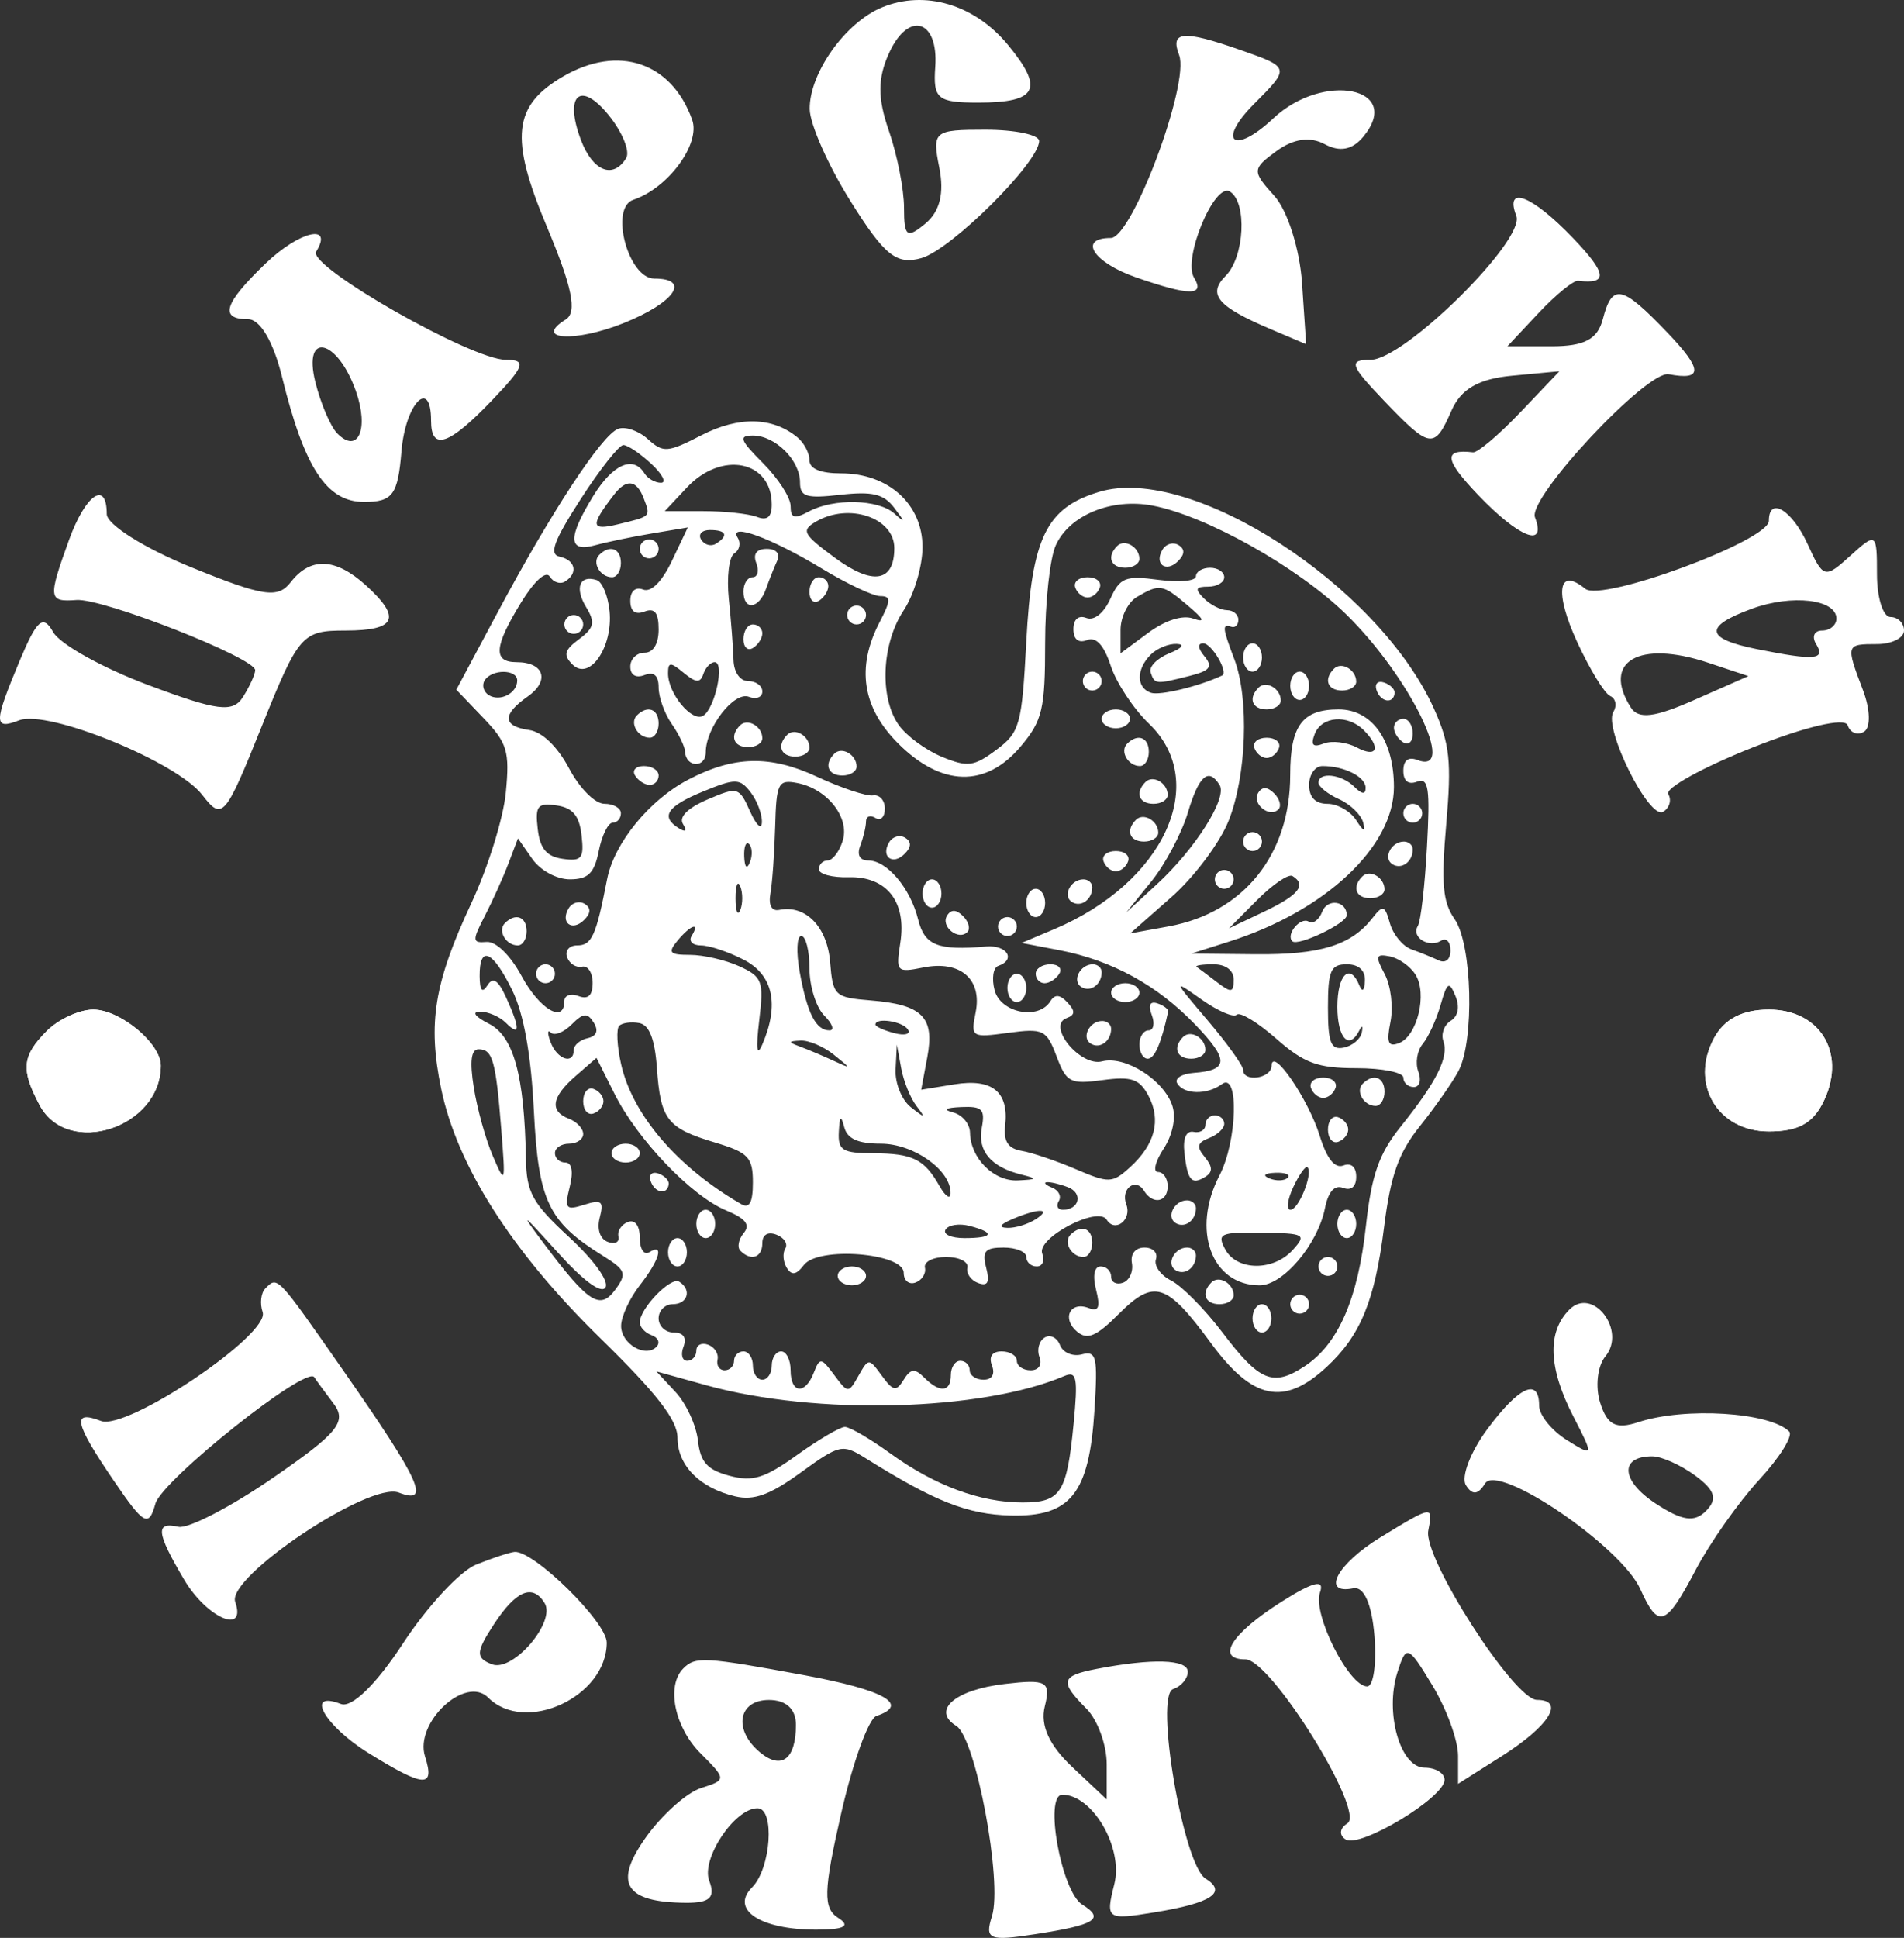
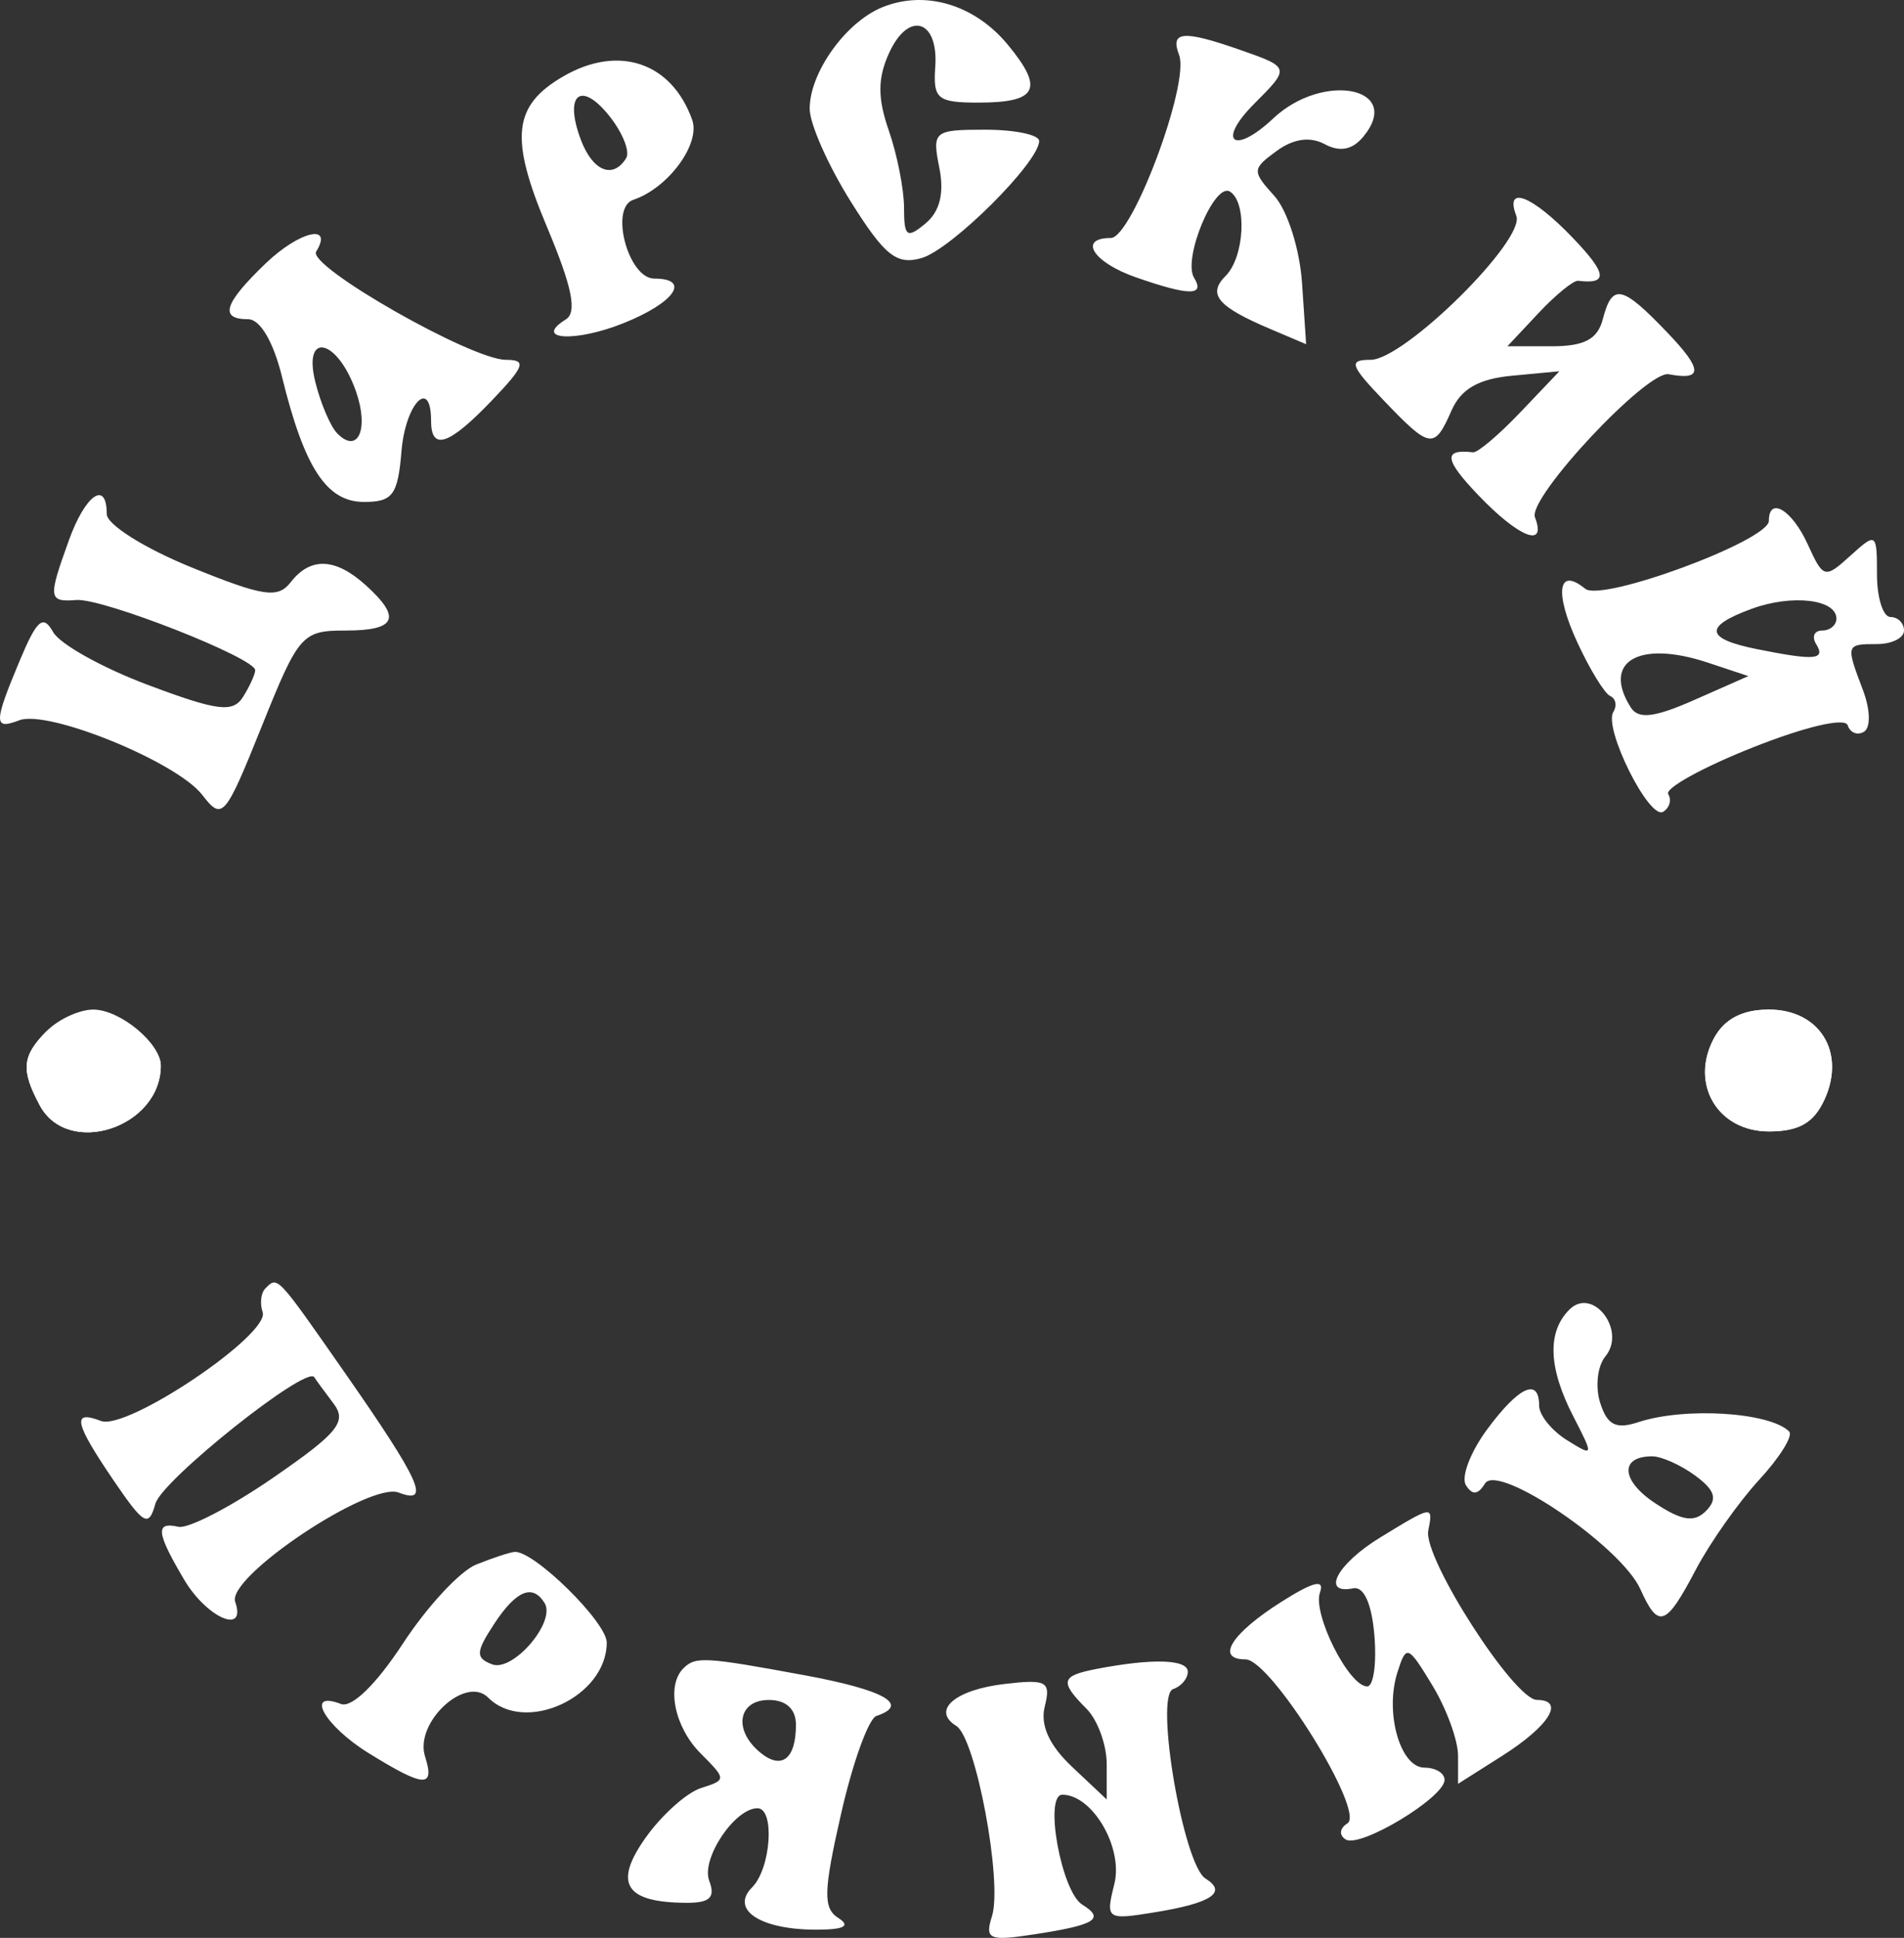
<svg xmlns="http://www.w3.org/2000/svg" width="57" height="58" viewBox="0 0 57 58" fill="none">
  <rect x="0" y="0" width="57" height="58" fill="#333333" stroke="none" />
-   <path fill-rule="evenodd" clip-rule="evenodd" d="M23.878 13.095C24.073 13.257 24.233 13.564 24.233 13.778C24.233 14.032 24.564 14.168 25.182 14.168C26.598 14.168 27.62 15.095 27.617 16.378C27.616 16.95 27.363 17.799 27.055 18.265C26.393 19.264 26.322 20.866 26.902 21.695C27.129 22.019 27.709 22.448 28.19 22.648C28.965 22.969 29.154 22.945 29.824 22.445C30.532 21.918 30.592 21.702 30.724 19.21C30.889 16.081 31.32 15.197 32.915 14.719C35.664 13.894 41.262 17.521 42.926 21.205C43.403 22.261 43.459 22.786 43.296 24.662C43.141 26.442 43.19 26.998 43.545 27.507C44.074 28.262 44.146 31.144 43.66 32.059C43.479 32.398 42.961 33.139 42.508 33.705C41.867 34.506 41.629 35.179 41.433 36.741C41.158 38.933 40.727 39.978 39.711 40.917C38.437 42.094 37.498 41.898 36.248 40.193C34.926 38.39 34.547 38.27 33.493 39.326C32.822 39.998 32.554 40.113 32.248 39.859C31.776 39.467 32.033 38.934 32.59 39.148C32.892 39.264 32.946 39.132 32.813 38.602C32.706 38.174 32.759 37.904 32.951 37.904C33.123 37.904 33.264 38.041 33.264 38.21C33.264 38.378 33.422 38.46 33.616 38.392C33.81 38.324 33.932 38.06 33.886 37.804C33.837 37.528 33.991 37.339 34.262 37.339C34.515 37.339 34.669 37.496 34.605 37.69C34.541 37.883 34.746 38.17 35.062 38.327C35.378 38.485 36.07 39.185 36.599 39.884C37.71 41.349 38.109 41.513 39.057 40.891C40.061 40.232 40.653 38.879 40.892 36.69C41.06 35.162 41.28 34.534 41.936 33.715C43.016 32.365 43.379 31.637 43.21 31.16C43.134 30.948 43.233 30.674 43.43 30.552C43.654 30.414 43.706 30.135 43.571 29.808C43.382 29.353 43.324 29.388 43.126 30.08C43.001 30.518 42.76 31.042 42.591 31.245C42.422 31.449 42.364 31.822 42.461 32.075C42.558 32.329 42.497 32.535 42.325 32.535C42.153 32.535 42.012 32.408 42.012 32.252C42.012 32.097 41.382 31.97 40.611 31.97C39.443 31.97 39.042 31.822 38.203 31.084C37.649 30.598 37.119 30.276 37.025 30.369C36.931 30.463 36.46 30.26 35.976 29.919C35.109 29.305 35.112 29.314 36.156 30.543C36.738 31.228 37.215 31.893 37.215 32.02C37.215 32.402 38.061 32.282 38.067 31.899C38.078 31.307 39.167 32.891 39.509 33.995C39.721 34.681 39.96 34.981 40.216 34.883C40.449 34.793 40.601 34.926 40.601 35.219C40.601 35.517 40.45 35.645 40.209 35.553C39.951 35.454 39.764 35.664 39.664 36.166C39.449 37.245 38.41 38.469 37.71 38.469C36.267 38.469 35.66 36.808 36.507 35.181C37.041 34.156 37.097 32.06 36.58 32.447C36.14 32.777 35.426 32.761 35.239 32.417C35.161 32.274 35.383 32.137 35.733 32.111C36.788 32.033 36.798 31.726 35.784 30.669C34.651 29.488 33.288 28.741 31.711 28.438L30.582 28.222L31.556 27.811C34.842 26.426 36.232 23.42 34.399 21.662C33.937 21.219 33.421 20.439 33.253 19.929C33.047 19.302 32.816 19.053 32.541 19.158C32.285 19.257 32.135 19.136 32.135 18.83C32.135 18.535 32.286 18.404 32.523 18.495C32.754 18.584 33.044 18.353 33.239 17.924C33.53 17.284 33.69 17.221 34.685 17.354C35.3 17.437 35.803 17.39 35.803 17.249C35.803 17.108 35.994 16.993 36.227 16.993C36.46 16.993 36.65 17.12 36.65 17.276C36.65 17.431 36.434 17.558 36.17 17.558C35.789 17.558 35.762 17.63 36.04 17.908C36.232 18.101 36.543 18.26 36.731 18.262C36.92 18.263 37.073 18.392 37.073 18.547C37.073 18.703 36.978 18.798 36.862 18.759C36.582 18.666 36.594 18.786 36.952 19.73C37.401 20.912 37.319 23.22 36.779 24.571C36.517 25.226 35.748 26.252 35.07 26.849L33.836 27.936L34.992 27.725C37.232 27.314 38.624 25.579 38.625 23.196C38.626 21.717 38.984 21.232 40.077 21.232C41.071 21.232 41.73 22.158 41.73 23.555C41.73 25.342 39.671 27.272 36.791 28.183L35.662 28.541L37.586 28.56C39.529 28.579 40.454 28.292 41.09 27.473C41.4 27.074 41.457 27.092 41.61 27.634C41.705 27.97 41.993 28.319 42.25 28.412C42.507 28.504 42.877 28.653 43.071 28.744C43.276 28.84 43.423 28.715 43.423 28.444C43.423 28.189 43.296 28.059 43.141 28.155C42.771 28.384 42.24 28.049 42.445 27.716C42.533 27.574 42.656 26.508 42.719 25.347C42.816 23.585 42.767 23.263 42.423 23.395C42.162 23.495 42.012 23.377 42.012 23.069C42.012 22.754 42.161 22.641 42.435 22.747C43.655 23.215 42.193 20.234 40.297 18.384C38.847 16.97 36.107 15.434 34.498 15.131C33.273 14.901 32.017 15.417 31.607 16.319C31.431 16.704 31.288 18.021 31.288 19.245C31.288 21.228 31.208 21.566 30.557 22.34C29.515 23.581 28.183 23.548 26.885 22.249C25.812 21.174 25.63 19.971 26.334 18.618C26.673 17.967 26.676 17.841 26.351 17.841C26.138 17.841 25.352 17.47 24.604 17.017C23.091 16.1 21.795 15.626 22.085 16.096C22.185 16.257 22.138 16.468 21.981 16.566C21.825 16.662 21.752 17.275 21.819 17.927C21.887 18.579 21.95 19.399 21.959 19.748C21.968 20.118 22.152 20.384 22.398 20.384C22.631 20.384 22.822 20.525 22.822 20.697C22.822 20.869 22.641 20.94 22.419 20.855C21.977 20.685 21.128 21.777 21.128 22.517C21.128 22.996 20.53 22.976 20.509 22.496C20.503 22.345 20.321 21.97 20.107 21.663C19.893 21.357 19.717 20.866 19.717 20.574C19.717 20.216 19.578 20.095 19.294 20.204C19.036 20.303 18.87 20.204 18.87 19.951C18.87 19.723 19.061 19.536 19.294 19.536C19.556 19.536 19.717 19.27 19.717 18.839C19.717 18.335 19.6 18.187 19.294 18.304C19.019 18.41 18.87 18.297 18.87 17.982C18.87 17.691 19.023 17.556 19.253 17.645C19.491 17.736 19.816 17.413 20.114 16.789L20.591 15.786L19.519 15.966C18.929 16.064 18.161 16.224 17.812 16.32C17.004 16.541 16.99 16.092 17.765 14.837C18.348 13.892 18.959 13.625 19.294 14.168C19.39 14.323 19.612 14.45 19.787 14.45C19.962 14.45 19.833 14.196 19.5 13.885C19.167 13.574 18.789 13.32 18.661 13.32C18.533 13.32 17.956 14.051 17.38 14.945C16.573 16.196 16.43 16.59 16.755 16.661C17.229 16.763 17.314 17.158 16.914 17.405C16.77 17.495 16.565 17.428 16.459 17.256C16.346 17.072 15.998 17.385 15.602 18.029C14.787 19.357 14.752 19.819 15.467 19.819C16.291 19.819 16.469 20.375 15.797 20.847C15.027 21.386 15.042 21.735 15.837 21.848C16.232 21.904 16.685 22.339 17.036 22.997C17.358 23.601 17.813 24.056 18.094 24.057C18.366 24.057 18.588 24.185 18.588 24.34C18.588 24.496 18.477 24.623 18.341 24.623C18.206 24.623 18.018 25.004 17.925 25.471C17.792 26.138 17.607 26.318 17.059 26.318C16.665 26.318 16.177 26.053 15.934 25.706L15.506 25.093L15.219 25.849C15.061 26.265 14.743 26.97 14.512 27.417C14.13 28.158 14.135 28.227 14.567 28.192C14.848 28.17 15.277 28.589 15.616 29.214C16.157 30.214 16.895 30.645 16.895 29.961C16.895 29.789 17.085 29.722 17.318 29.811C17.606 29.922 17.742 29.796 17.742 29.418C17.742 29.112 17.599 28.893 17.424 28.932C17.249 28.971 17.049 28.844 16.977 28.649C16.906 28.455 17.041 28.296 17.276 28.296C17.716 28.296 17.844 28.015 18.174 26.318C18.383 25.238 19.435 23.946 20.601 23.336C21.972 22.619 23.052 22.594 24.459 23.247C25.188 23.585 25.944 23.837 26.137 23.806C26.332 23.776 26.49 23.954 26.49 24.203C26.49 24.452 26.363 24.578 26.208 24.481C26.053 24.385 25.926 24.431 25.926 24.583C25.926 24.735 25.849 25.06 25.755 25.306C25.647 25.587 25.735 25.753 25.993 25.753C26.553 25.753 27.253 26.58 27.486 27.519C27.681 28.299 28.072 28.454 29.524 28.329C30.147 28.276 30.425 28.723 29.884 28.909C29.733 28.96 29.684 29.289 29.776 29.638C29.954 30.317 31.09 30.541 31.444 29.967C31.578 29.751 31.729 29.761 31.955 30.002C32.195 30.259 32.189 30.377 31.93 30.472C31.324 30.695 32.344 31.936 32.994 31.766C33.684 31.585 34.854 32.33 35.1 33.106C35.211 33.456 35.103 33.973 34.833 34.385C34.583 34.766 34.509 35.078 34.668 35.078C34.827 35.078 34.957 35.269 34.957 35.502C34.957 35.984 34.514 36.069 34.248 35.639C33.997 35.23 33.54 35.583 33.718 36.047C33.894 36.505 33.379 36.907 33.131 36.505C32.87 36.082 31.023 37.054 31.202 37.52C31.282 37.731 31.208 37.904 31.036 37.904C30.864 37.904 30.724 37.776 30.724 37.621C30.724 37.466 30.418 37.339 30.044 37.339C29.49 37.339 29.394 37.449 29.523 37.941C29.637 38.379 29.572 38.505 29.285 38.401C29.067 38.322 28.921 38.114 28.96 37.939C28.998 37.764 28.713 37.621 28.325 37.621C27.937 37.621 27.651 37.764 27.69 37.939C27.729 38.114 27.602 38.315 27.407 38.386C27.214 38.458 27.055 38.327 27.055 38.097C27.055 37.498 24.492 37.297 24.064 37.863C23.841 38.158 23.698 38.181 23.554 37.946C23.443 37.767 23.423 37.507 23.509 37.368C23.595 37.229 23.475 37.042 23.243 36.953C22.987 36.855 22.822 36.954 22.822 37.206C22.822 37.638 22.486 37.756 22.165 37.435C22.063 37.333 22.108 37.095 22.264 36.906C22.47 36.657 22.326 36.471 21.737 36.227C20.697 35.795 19.083 34.109 18.395 32.734L17.857 31.662L17.235 32.202C16.509 32.833 16.443 33.257 17.036 33.485C17.269 33.574 17.459 33.778 17.459 33.939C17.459 34.099 17.269 34.23 17.036 34.23C16.803 34.23 16.613 34.357 16.613 34.513C16.613 34.668 16.754 34.795 16.925 34.795C17.121 34.795 17.17 35.069 17.055 35.524C16.892 36.176 16.939 36.233 17.49 36.057C18.011 35.892 18.083 35.951 17.955 36.441C17.865 36.788 17.96 37.079 18.193 37.169C18.407 37.251 18.551 37.18 18.514 37.01C18.477 36.841 18.606 36.645 18.8 36.573C19.013 36.495 19.153 36.684 19.153 37.049C19.153 37.382 19.28 37.576 19.435 37.48C19.893 37.196 19.747 37.708 19.153 38.469C18.849 38.857 18.598 39.402 18.594 39.678C18.588 40.22 19.331 40.655 19.659 40.302C19.768 40.183 19.7 40.03 19.505 39.961C19.312 39.891 19.153 39.719 19.153 39.579C19.153 39.163 20.08 38.203 20.332 38.359C20.716 38.597 20.593 39.034 20.14 39.034C19.908 39.034 19.717 39.225 19.717 39.458C19.717 39.691 19.921 39.882 20.171 39.882C20.458 39.882 20.565 40.037 20.462 40.306C20.372 40.539 20.422 40.729 20.573 40.729C20.723 40.729 20.846 40.592 20.846 40.423C20.846 40.255 21.005 40.175 21.199 40.247C21.393 40.318 21.52 40.519 21.481 40.694C21.442 40.869 21.537 41.012 21.693 41.012C21.848 41.012 21.975 40.885 21.975 40.729C21.975 40.574 22.102 40.447 22.257 40.447C22.412 40.447 22.539 40.638 22.539 40.871C22.539 41.104 22.666 41.294 22.822 41.294C22.977 41.294 23.104 41.104 23.104 40.871C23.104 40.638 23.231 40.447 23.386 40.447C23.541 40.447 23.668 40.701 23.668 41.012C23.668 41.709 24.104 41.753 24.363 41.083C24.541 40.624 24.586 40.63 24.974 41.153C25.386 41.707 25.4 41.708 25.7 41.177C26.002 40.644 26.012 40.644 26.401 41.176C26.738 41.638 26.832 41.655 27.054 41.295C27.261 40.961 27.385 40.947 27.664 41.226C28.136 41.699 28.466 41.669 28.466 41.153C28.466 40.92 28.593 40.729 28.748 40.729C28.903 40.729 29.03 40.856 29.03 41.012C29.03 41.167 29.217 41.294 29.445 41.294C29.697 41.294 29.796 41.129 29.697 40.871C29.594 40.602 29.701 40.447 29.988 40.447C30.237 40.447 30.441 40.574 30.441 40.729C30.441 40.885 30.628 41.012 30.856 41.012C31.095 41.012 31.206 40.845 31.119 40.617C31.035 40.399 31.104 40.137 31.271 40.034C31.438 39.93 31.645 40.031 31.732 40.256C31.818 40.482 32.112 40.609 32.384 40.537C32.825 40.422 32.867 40.6 32.766 42.193C32.608 44.708 32.056 45.402 30.251 45.357C28.961 45.325 27.984 44.939 25.91 43.641C25.22 43.209 25.136 43.228 23.968 44.075C23.047 44.743 22.566 44.917 22.008 44.785C20.945 44.532 20.282 43.859 20.282 43.03C20.282 42.501 19.665 41.707 17.953 40.033C15.323 37.461 13.685 34.891 13.207 32.586C12.8 30.62 12.996 29.417 14.115 27.022C14.607 25.97 15.07 24.483 15.143 23.719C15.262 22.483 15.188 22.237 14.469 21.486L13.661 20.642L14.9 18.323C16.503 15.322 18.012 13.024 18.502 12.836C18.716 12.754 19.117 12.891 19.393 13.141C19.855 13.559 19.982 13.55 21.005 13.024C22.118 12.452 23.135 12.477 23.878 13.095ZM22.843 13.863C23.297 14.318 23.668 14.894 23.668 15.145C23.668 15.508 23.779 15.541 24.214 15.308C24.96 14.908 26.293 14.94 26.773 15.368C27.106 15.666 27.105 15.639 26.77 15.197C26.456 14.784 26.114 14.702 25.161 14.809C24.131 14.925 23.95 14.869 23.95 14.436C23.95 13.774 23.207 13.037 22.541 13.037C22.101 13.037 22.149 13.168 22.843 13.863ZM20.564 14.591L19.901 15.298H21.056C21.691 15.298 22.412 15.375 22.657 15.469C22.968 15.589 23.104 15.477 23.104 15.102C23.104 13.783 21.605 13.482 20.564 14.591ZM18.384 14.803C17.663 15.737 17.682 15.889 18.494 15.693C19.5 15.451 19.483 15.469 19.27 14.914C19.058 14.36 18.756 14.322 18.384 14.803ZM24.431 15.61C23.976 15.876 24.032 15.985 24.996 16.695C26.127 17.529 26.773 17.423 26.773 16.404C26.773 15.495 25.418 15.036 24.431 15.61ZM20.99 16.15C21.087 16.308 21.285 16.364 21.43 16.275C21.821 16.032 21.748 15.863 21.253 15.863C21.011 15.863 20.892 15.992 20.99 16.15ZM19.717 16.428C19.717 16.584 19.59 16.711 19.435 16.711C19.28 16.711 19.153 16.584 19.153 16.428C19.153 16.273 19.28 16.145 19.435 16.145C19.59 16.145 19.717 16.273 19.717 16.428ZM34.11 16.727C34.11 16.874 33.92 16.993 33.687 16.993C33.251 16.993 33.126 16.66 33.444 16.342C33.669 16.116 34.11 16.371 34.11 16.727ZM35.268 16.794C34.906 17.157 34.539 16.877 34.807 16.442C34.911 16.274 35.125 16.216 35.283 16.314C35.476 16.433 35.471 16.591 35.268 16.794ZM18.588 16.852C18.588 17.085 18.469 17.276 18.323 17.276C17.967 17.276 17.712 16.834 17.938 16.609C18.255 16.291 18.588 16.415 18.588 16.852ZM23.268 16.781C23.178 16.976 23.026 17.357 22.93 17.629C22.717 18.234 22.257 18.282 22.257 17.7C22.257 17.467 22.38 17.276 22.53 17.276C22.681 17.276 22.731 17.085 22.641 16.852C22.536 16.578 22.648 16.428 22.956 16.428C23.237 16.428 23.365 16.573 23.268 16.781ZM18.248 18.287C18.356 19.366 17.648 20.392 17.141 19.891C16.854 19.607 16.892 19.459 17.334 19.131C17.79 18.792 17.826 18.631 17.547 18.171C17.195 17.594 17.352 17.195 17.865 17.362C18.03 17.416 18.202 17.832 18.248 18.287ZM24.797 17.542C24.797 17.688 24.67 17.886 24.515 17.982C24.36 18.078 24.233 17.959 24.233 17.716C24.233 17.474 24.36 17.276 24.515 17.276C24.67 17.276 24.797 17.395 24.797 17.542ZM32.927 17.58C32.871 17.747 32.705 17.883 32.558 17.883C32.411 17.883 32.244 17.747 32.189 17.58C32.133 17.413 32.299 17.276 32.558 17.276C32.817 17.276 32.983 17.413 32.927 17.58ZM34.04 17.864C33.768 18.022 33.546 18.467 33.546 18.853V19.553L34.372 18.942C34.878 18.567 35.397 18.4 35.713 18.51C36.094 18.643 36.055 18.544 35.56 18.124C34.803 17.481 34.72 17.467 34.04 17.864ZM25.926 18.406C25.926 18.561 25.799 18.689 25.644 18.689C25.488 18.689 25.361 18.561 25.361 18.406C25.361 18.251 25.488 18.124 25.644 18.124C25.799 18.124 25.926 18.251 25.926 18.406ZM17.459 18.689C17.459 18.844 17.332 18.971 17.177 18.971C17.022 18.971 16.895 18.844 16.895 18.689C16.895 18.533 17.022 18.406 17.177 18.406C17.332 18.406 17.459 18.533 17.459 18.689ZM22.822 18.955C22.822 19.101 22.695 19.299 22.539 19.395C22.384 19.491 22.257 19.371 22.257 19.129C22.257 18.887 22.384 18.689 22.539 18.689C22.695 18.689 22.822 18.808 22.822 18.955ZM34.449 19.593C34.011 20.031 34.015 20.588 34.457 20.735C34.726 20.825 35.889 20.543 36.586 20.218C36.785 20.126 36.274 19.254 36.021 19.254C35.845 19.254 35.86 19.405 36.059 19.645C36.319 19.959 36.227 20.076 35.599 20.233C34.593 20.486 34.566 20.484 34.446 20.122C34.391 19.955 34.642 19.7 35.004 19.554C35.392 19.398 35.483 19.282 35.225 19.272C34.984 19.262 34.635 19.406 34.449 19.593ZM37.779 19.678C37.779 19.911 37.652 20.102 37.497 20.102C37.342 20.102 37.215 19.911 37.215 19.678C37.215 19.445 37.342 19.254 37.497 19.254C37.652 19.254 37.779 19.445 37.779 19.678ZM19.999 20.154C19.999 20.761 20.719 21.626 21.052 21.421C21.406 21.201 21.703 19.819 21.395 19.819C21.274 19.819 21.122 19.978 21.056 20.172C20.964 20.448 20.834 20.44 20.469 20.138C20.069 19.808 19.999 19.81 19.999 20.154ZM40.601 20.401C40.601 20.547 40.411 20.667 40.178 20.667C39.742 20.667 39.617 20.333 39.935 20.015C40.16 19.789 40.601 20.044 40.601 20.401ZM14.508 20.365C14.419 20.509 14.475 20.707 14.633 20.805C14.969 21.013 15.484 20.749 15.484 20.367C15.484 20.024 14.72 20.021 14.508 20.365ZM32.981 20.384C32.981 20.54 32.854 20.667 32.699 20.667C32.544 20.667 32.417 20.54 32.417 20.384C32.417 20.229 32.544 20.102 32.699 20.102C32.854 20.102 32.981 20.229 32.981 20.384ZM39.19 20.525C39.19 20.759 39.063 20.949 38.908 20.949C38.753 20.949 38.626 20.759 38.626 20.525C38.626 20.292 38.753 20.102 38.908 20.102C39.063 20.102 39.19 20.292 39.19 20.525ZM38.343 20.966C38.343 21.112 38.153 21.232 37.92 21.232C37.484 21.232 37.359 20.898 37.677 20.58C37.903 20.355 38.343 20.61 38.343 20.966ZM41.751 20.744C41.716 21.082 41.329 21.017 41.208 20.653C41.146 20.466 41.247 20.364 41.434 20.427C41.62 20.489 41.763 20.632 41.751 20.744ZM19.717 21.656C19.717 21.889 19.598 22.08 19.451 22.08C19.096 22.08 18.841 21.638 19.066 21.412C19.384 21.094 19.717 21.219 19.717 21.656ZM33.828 21.514C33.828 21.67 33.637 21.797 33.405 21.797C33.172 21.797 32.981 21.67 32.981 21.514C32.981 21.359 33.172 21.232 33.405 21.232C33.637 21.232 33.828 21.359 33.828 21.514ZM22.822 22.096C22.822 22.243 22.631 22.362 22.398 22.362C21.962 22.362 21.837 22.029 22.155 21.71C22.381 21.485 22.822 21.74 22.822 22.096ZM39.358 21.97C39.231 22.302 39.304 22.379 39.631 22.253C39.876 22.159 40.322 22.213 40.621 22.373C41.227 22.697 41.352 22.379 40.827 21.854C40.346 21.372 39.564 21.434 39.358 21.97ZM42.294 21.955C42.294 22.197 42.167 22.317 42.012 22.221C41.857 22.125 41.73 21.927 41.73 21.78C41.73 21.634 41.857 21.514 42.012 21.514C42.167 21.514 42.294 21.713 42.294 21.955ZM24.233 22.379C24.233 22.525 24.042 22.645 23.809 22.645C23.373 22.645 23.248 22.311 23.566 21.993C23.792 21.767 24.233 22.023 24.233 22.379ZM34.392 22.503C34.392 22.737 34.273 22.927 34.127 22.927C33.771 22.927 33.516 22.486 33.742 22.26C34.059 21.942 34.392 22.067 34.392 22.503ZM38.289 22.383C38.234 22.55 38.067 22.687 37.92 22.687C37.773 22.687 37.606 22.55 37.551 22.383C37.495 22.216 37.661 22.08 37.92 22.08C38.179 22.08 38.345 22.216 38.289 22.383ZM25.644 22.944C25.644 23.09 25.453 23.21 25.22 23.21C24.784 23.21 24.66 22.876 24.977 22.558C25.203 22.332 25.644 22.588 25.644 22.944ZM19.717 23.21C19.717 23.365 19.598 23.492 19.451 23.492C19.305 23.492 19.108 23.365 19.012 23.21C18.916 23.055 19.035 22.927 19.277 22.927C19.519 22.927 19.717 23.055 19.717 23.21ZM39.19 23.492C39.19 23.864 39.378 24.058 39.74 24.058C40.043 24.058 40.431 24.28 40.603 24.552C40.817 24.89 40.883 24.912 40.811 24.623C40.753 24.39 40.428 24.073 40.089 23.92C39.75 23.767 39.472 23.544 39.472 23.425C39.472 23.091 40.167 23.171 40.545 23.549C40.771 23.776 40.883 23.786 40.883 23.579C40.883 23.249 40.245 22.927 39.59 22.927C39.37 22.927 39.19 23.182 39.19 23.492ZM21.058 23.685C19.966 24.132 19.761 24.442 20.325 24.791C20.529 24.917 20.574 24.868 20.446 24.661C20.317 24.452 20.587 24.182 21.179 23.929C22.088 23.54 22.126 23.551 22.456 24.287C22.643 24.705 22.802 24.849 22.809 24.606C22.816 24.364 22.663 23.96 22.469 23.709C22.148 23.294 22.019 23.291 21.058 23.685ZM23.206 24.746C23.184 25.533 23.12 26.431 23.064 26.742C23.002 27.092 23.102 27.279 23.327 27.233C24.115 27.072 24.763 27.734 24.851 28.791C24.934 29.805 24.986 29.854 26.063 29.942C27.612 30.068 27.986 30.442 27.761 31.639L27.578 32.615L28.569 32.454C29.706 32.27 30.205 32.673 30.092 33.687C30.039 34.16 30.178 34.375 30.582 34.444C30.893 34.496 31.623 34.744 32.206 34.993C33.195 35.417 33.301 35.414 33.821 34.943C34.579 34.256 34.769 33.523 34.38 32.794C34.111 32.29 33.873 32.209 33.003 32.327C32.038 32.456 31.924 32.397 31.63 31.615C31.33 30.82 31.232 30.772 30.182 30.913C29.082 31.061 29.059 31.047 29.208 30.3C29.408 29.301 28.746 28.734 27.638 28.957C26.842 29.116 26.817 29.089 26.953 28.215C27.145 26.986 26.541 26.223 25.404 26.255C24.915 26.269 24.515 26.162 24.515 26.017C24.515 25.872 24.633 25.753 24.778 25.753C24.923 25.753 25.125 25.49 25.227 25.168C25.448 24.471 24.768 23.607 23.863 23.434C23.297 23.325 23.241 23.435 23.206 24.746ZM34.957 23.792C34.957 23.938 34.766 24.058 34.533 24.058C34.097 24.058 33.973 23.724 34.291 23.406C34.516 23.18 34.957 23.435 34.957 23.792ZM35.559 24.327C35.374 24.942 34.885 25.864 34.471 26.376L33.718 27.307L34.64 26.459C35.783 25.407 36.749 23.88 36.512 23.497C36.18 22.959 35.893 23.208 35.559 24.327ZM38.273 24.222C38.004 24.492 37.465 24.056 37.665 23.731C37.784 23.538 37.942 23.543 38.145 23.746C38.311 23.912 38.368 24.127 38.273 24.222ZM16.098 24.812C16.165 25.4 16.363 25.636 16.845 25.705C17.416 25.786 17.489 25.693 17.41 24.998C17.343 24.411 17.144 24.174 16.662 24.106C16.092 24.025 16.018 24.117 16.098 24.812ZM42.577 24.34C42.577 24.496 42.45 24.623 42.294 24.623C42.139 24.623 42.012 24.496 42.012 24.34C42.012 24.185 42.139 24.058 42.294 24.058C42.45 24.058 42.577 24.185 42.577 24.34ZM34.675 24.922C34.675 25.068 34.484 25.188 34.251 25.188C33.815 25.188 33.691 24.854 34.008 24.536C34.234 24.311 34.675 24.566 34.675 24.922ZM27.084 25.554C26.722 25.917 26.355 25.637 26.623 25.202C26.727 25.034 26.941 24.976 27.099 25.074C27.291 25.193 27.287 25.351 27.084 25.554ZM37.779 25.188C37.779 25.343 37.652 25.471 37.497 25.471C37.342 25.471 37.215 25.343 37.215 25.188C37.215 25.032 37.342 24.905 37.497 24.905C37.652 24.905 37.779 25.032 37.779 25.188ZM22.279 25.635C22.293 25.964 22.36 26.031 22.45 25.806C22.531 25.602 22.521 25.358 22.427 25.265C22.334 25.171 22.267 25.337 22.279 25.635ZM42.294 25.423C42.294 25.791 41.959 26.036 41.686 25.867C41.394 25.687 41.646 25.188 42.029 25.188C42.175 25.188 42.294 25.294 42.294 25.423ZM33.774 25.774C33.718 25.941 33.552 26.078 33.405 26.078C33.257 26.078 33.091 25.941 33.035 25.774C32.98 25.607 33.146 25.471 33.405 25.471C33.663 25.471 33.829 25.607 33.774 25.774ZM36.932 26.318C36.932 26.474 36.805 26.601 36.65 26.601C36.495 26.601 36.368 26.474 36.368 26.318C36.368 26.163 36.495 26.036 36.65 26.036C36.805 26.036 36.932 26.163 36.932 26.318ZM37.636 26.936L36.791 27.785L37.849 27.282C38.883 26.79 39.125 26.486 38.694 26.219C38.577 26.146 38.1 26.469 37.636 26.936ZM41.448 26.617C41.448 26.764 41.257 26.883 41.024 26.883C40.588 26.883 40.464 26.55 40.782 26.232C41.007 26.006 41.448 26.261 41.448 26.617ZM22.019 26.883C22.019 27.272 22.084 27.431 22.162 27.236C22.24 27.042 22.24 26.724 22.162 26.53C22.084 26.336 22.019 26.495 22.019 26.883ZM28.184 26.742C28.184 26.975 28.057 27.166 27.901 27.166C27.746 27.166 27.619 26.975 27.619 26.742C27.619 26.509 27.746 26.318 27.901 26.318C28.057 26.318 28.184 26.509 28.184 26.742ZM32.699 26.554C32.699 26.922 32.364 27.166 32.091 26.997C31.799 26.817 32.05 26.318 32.434 26.318C32.58 26.318 32.699 26.424 32.699 26.554ZM31.288 27.025C31.288 27.258 31.161 27.448 31.006 27.448C30.851 27.448 30.724 27.258 30.724 27.025C30.724 26.791 30.851 26.601 31.006 26.601C31.161 26.601 31.288 26.791 31.288 27.025ZM17.489 27.532C17.126 27.895 16.759 27.615 17.027 27.18C17.131 27.012 17.345 26.954 17.503 27.052C17.696 27.171 17.691 27.329 17.489 27.532ZM40.317 27.395C40.314 27.637 38.852 28.334 38.688 28.171C38.485 27.967 38.933 27.431 39.18 27.584C39.308 27.663 39.489 27.53 39.582 27.288C39.739 26.877 40.321 26.962 40.317 27.395ZM28.96 27.896C28.691 28.165 28.151 27.729 28.352 27.404C28.471 27.211 28.629 27.216 28.832 27.419C28.998 27.585 29.055 27.8 28.96 27.896ZM15.766 27.872C15.766 28.105 15.647 28.296 15.501 28.296C15.145 28.296 14.89 27.855 15.115 27.629C15.433 27.311 15.766 27.436 15.766 27.872ZM30.441 27.731C30.441 27.887 30.314 28.014 30.159 28.014C30.004 28.014 29.877 27.887 29.877 27.731C29.877 27.576 30.004 27.448 30.159 27.448C30.314 27.448 30.441 27.576 30.441 27.731ZM20.282 28.155C19.985 28.513 20.043 28.579 20.657 28.579C21.057 28.579 21.721 28.733 22.133 28.92C22.823 29.235 22.87 29.363 22.728 30.545C22.627 31.396 22.657 31.638 22.82 31.263C23.337 30.067 23.145 29.18 22.271 28.727C21.813 28.49 21.234 28.296 20.985 28.296C20.735 28.296 20.609 28.169 20.705 28.014C20.973 27.58 20.676 27.678 20.282 28.155ZM23.941 29.095C24.168 30.335 24.426 30.839 24.834 30.839C24.991 30.839 24.92 30.64 24.676 30.395C24.432 30.151 24.233 29.515 24.233 28.983C24.233 28.45 24.122 28.014 23.988 28.014C23.854 28.014 23.833 28.5 23.941 29.095ZM14.359 29.215C14.362 29.649 14.436 29.736 14.593 29.489C14.758 29.227 14.913 29.329 15.153 29.856C15.576 30.786 15.573 31.042 15.145 30.613C14.959 30.427 14.61 30.276 14.369 30.278C14.111 30.281 14.222 30.429 14.637 30.64C15.378 31.015 15.7 32.192 15.745 34.689C15.763 35.697 15.939 36.013 17.044 37.033C17.779 37.712 18.239 38.349 18.126 38.532C18.002 38.733 17.462 38.335 16.673 37.459C15.603 36.273 15.545 36.238 16.286 37.224C17.625 39.006 17.965 39.223 18.427 38.589C18.771 38.119 18.731 38.009 18.066 37.596C16.407 36.564 16.119 35.962 15.982 33.241C15.899 31.561 15.679 30.338 15.335 29.638C14.748 28.442 14.353 28.271 14.359 29.215ZM41.453 29.153C41.637 29.497 41.715 30.138 41.627 30.579C41.501 31.207 41.556 31.345 41.883 31.219C42.43 31.009 42.736 29.742 42.376 29.171C42.221 28.923 41.874 28.677 41.606 28.624C41.186 28.541 41.165 28.615 41.453 29.153ZM16.613 29.144C16.613 29.299 16.486 29.427 16.331 29.427C16.175 29.427 16.048 29.299 16.048 29.144C16.048 28.988 16.175 28.861 16.331 28.861C16.486 28.861 16.613 28.988 16.613 29.144ZM31.711 29.144C31.615 29.299 31.418 29.427 31.271 29.427C31.125 29.427 31.006 29.299 31.006 29.144C31.006 28.988 31.204 28.861 31.446 28.861C31.688 28.861 31.807 28.988 31.711 29.144ZM32.981 29.097C32.981 29.465 32.646 29.709 32.373 29.541C32.081 29.36 32.333 28.861 32.716 28.861C32.862 28.861 32.981 28.967 32.981 29.097ZM35.827 28.941C35.892 28.985 36.167 29.192 36.438 29.4C36.861 29.724 36.932 29.712 36.932 29.32C36.932 29.038 36.697 28.861 36.321 28.861C35.985 28.861 35.762 28.897 35.827 28.941ZM39.755 30.154C39.755 31.208 39.841 31.429 40.225 31.355C40.484 31.304 40.728 31.101 40.768 30.903C40.808 30.705 40.776 30.673 40.698 30.832C40.391 31.451 40.037 31.076 40.037 30.133C40.037 29.163 40.415 28.799 40.697 29.497C40.782 29.708 40.848 29.651 40.861 29.356C40.875 29.042 40.677 28.861 40.319 28.861C39.837 28.861 39.755 29.05 39.755 30.154ZM30.724 29.568C30.724 29.801 30.596 29.992 30.441 29.992C30.286 29.992 30.159 29.801 30.159 29.568C30.159 29.335 30.286 29.144 30.441 29.144C30.596 29.144 30.724 29.335 30.724 29.568ZM34.11 29.709C34.11 29.864 33.92 29.992 33.687 29.992C33.454 29.992 33.264 29.864 33.264 29.709C33.264 29.554 33.454 29.427 33.687 29.427C33.92 29.427 34.11 29.554 34.11 29.709ZM34.97 30.281C34.765 31.226 34.565 31.687 34.359 31.687C34.222 31.687 34.11 31.496 34.11 31.263C34.11 31.03 34.233 30.839 34.384 30.839C34.534 30.839 34.577 30.631 34.48 30.377C34.366 30.081 34.428 29.956 34.651 30.031C34.843 30.095 34.986 30.207 34.97 30.281ZM17.111 30.664C16.874 30.901 16.595 31.009 16.49 30.905C16.386 30.801 16.384 30.934 16.487 31.201C16.683 31.712 17.177 31.873 17.177 31.425C17.177 31.281 17.364 31.122 17.593 31.072C17.861 31.013 17.926 30.848 17.775 30.607C17.585 30.302 17.461 30.313 17.111 30.664ZM18.537 30.702C18.446 30.793 18.471 31.309 18.593 31.849C18.935 33.367 20.277 34.931 22.186 36.037C22.436 36.182 22.539 35.992 22.539 35.389C22.539 34.638 22.404 34.495 21.407 34.196C19.971 33.765 19.776 33.516 19.666 31.966C19.604 31.1 19.439 30.677 19.139 30.62C18.898 30.575 18.628 30.612 18.537 30.702ZM26.208 30.665C26.208 30.725 26.462 30.84 26.773 30.921C27.084 31.003 27.267 30.954 27.18 30.813C27.028 30.567 26.208 30.442 26.208 30.665ZM33.264 30.792C33.264 31.16 32.928 31.405 32.655 31.236C32.363 31.055 32.615 30.557 32.998 30.557C33.144 30.557 33.264 30.663 33.264 30.792ZM36.086 31.421C36.086 31.567 35.895 31.687 35.662 31.687C35.226 31.687 35.102 31.354 35.419 31.035C35.645 30.81 36.086 31.065 36.086 31.421ZM23.95 31.324C24.183 31.41 24.628 31.598 24.938 31.741C25.494 31.997 25.494 31.994 24.955 31.561C24.653 31.32 24.209 31.132 23.967 31.144C23.587 31.163 23.585 31.188 23.95 31.324ZM14.184 32.551C14.284 33.182 14.541 34.104 14.754 34.6C15.128 35.47 15.137 35.443 15.007 33.806C14.843 31.741 14.748 31.404 14.328 31.404C14.103 31.404 14.058 31.765 14.184 32.551ZM26.811 32.006C26.79 32.415 26.994 32.922 27.266 33.136C27.696 33.474 27.718 33.469 27.435 33.1C27.255 32.867 27.05 32.358 26.979 31.97L26.849 31.263L26.811 32.006ZM39.983 32.556C39.927 32.723 39.761 32.86 39.613 32.86C39.466 32.86 39.3 32.723 39.244 32.556C39.189 32.389 39.355 32.252 39.613 32.252C39.872 32.252 40.038 32.389 39.983 32.556ZM41.448 32.676C41.448 32.909 41.328 33.1 41.182 33.1C40.826 33.1 40.572 32.658 40.797 32.433C41.115 32.115 41.448 32.239 41.448 32.676ZM18.066 32.959C18.066 33.106 17.93 33.273 17.763 33.328C17.596 33.384 17.459 33.218 17.459 32.959C17.459 32.7 17.596 32.533 17.763 32.589C17.93 32.645 18.066 32.811 18.066 32.959ZM28.536 33.295C28.808 33.366 29.034 33.637 29.039 33.898C29.054 34.669 29.749 35.363 30.472 35.328C31.053 35.3 31.068 35.276 30.582 35.156C29.667 34.931 29.259 34.45 29.392 33.753C29.497 33.2 29.404 33.105 28.779 33.133C28.301 33.154 28.216 33.211 28.536 33.295ZM25.112 33.877C25.083 34.428 25.22 34.513 26.137 34.517C27.329 34.522 27.669 34.69 28.129 35.502C28.305 35.813 28.453 35.908 28.457 35.714C28.474 35.026 27.353 34.23 26.37 34.23C25.686 34.23 25.365 34.085 25.274 33.736C25.177 33.364 25.137 33.399 25.112 33.877ZM36.65 33.635C36.65 33.774 36.445 33.966 36.195 34.062C35.84 34.198 35.812 34.324 36.068 34.632C36.307 34.921 36.311 35.08 36.081 35.222C35.671 35.475 35.55 35.334 35.457 34.495C35.409 34.065 35.513 33.833 35.733 33.877C35.927 33.916 36.086 33.821 36.086 33.665C36.086 33.51 36.213 33.383 36.368 33.383C36.523 33.383 36.65 33.496 36.65 33.635ZM40.361 33.806C40.361 33.954 40.225 34.12 40.058 34.176C39.891 34.232 39.755 34.066 39.755 33.806C39.755 33.547 39.891 33.381 40.058 33.437C40.225 33.492 40.361 33.659 40.361 33.806ZM19.153 34.513C19.153 34.668 18.962 34.795 18.729 34.795C18.497 34.795 18.306 34.668 18.306 34.513C18.306 34.357 18.497 34.23 18.729 34.23C18.962 34.23 19.153 34.357 19.153 34.513ZM38.72 35.522C38.542 35.9 38.503 36.208 38.633 36.208C38.879 36.208 39.317 35.111 39.142 34.936C39.088 34.881 38.898 35.145 38.72 35.522ZM20.02 35.438C19.985 35.776 19.599 35.711 19.477 35.346C19.415 35.16 19.517 35.058 19.703 35.12C19.889 35.182 20.032 35.325 20.02 35.438ZM38.008 35.271C38.212 35.353 38.455 35.342 38.549 35.249C38.643 35.155 38.476 35.088 38.179 35.1C37.85 35.114 37.783 35.181 38.008 35.271ZM31.501 35.548C31.696 35.627 31.784 35.807 31.696 35.95C31.609 36.092 31.664 36.208 31.819 36.208C32.318 36.208 32.429 35.708 31.969 35.532C31.724 35.437 31.439 35.371 31.335 35.383C31.232 35.395 31.306 35.47 31.501 35.548ZM35.803 36.161C35.803 36.529 35.468 36.774 35.195 36.605C34.903 36.424 35.155 35.926 35.538 35.926C35.684 35.926 35.803 36.032 35.803 36.161ZM21.41 36.632C21.41 36.865 21.283 37.056 21.128 37.056C20.973 37.056 20.846 36.865 20.846 36.632C20.846 36.399 20.973 36.208 21.128 36.208C21.283 36.208 21.41 36.399 21.41 36.632ZM30.3 36.491C29.928 36.651 29.88 36.739 30.159 36.749C30.392 36.758 30.773 36.641 31.006 36.491C31.522 36.157 31.076 36.157 30.3 36.491ZM40.601 36.632C40.601 36.865 40.474 37.056 40.319 37.056C40.164 37.056 40.037 36.865 40.037 36.632C40.037 36.399 40.164 36.208 40.319 36.208C40.474 36.208 40.601 36.399 40.601 36.632ZM28.308 36.8C28.221 36.941 28.475 37.056 28.872 37.056C29.737 37.056 29.807 36.895 29.03 36.692C28.72 36.61 28.395 36.659 28.308 36.8ZM32.699 37.197C32.699 37.43 32.58 37.621 32.434 37.621C32.078 37.621 31.823 37.18 32.048 36.954C32.366 36.636 32.699 36.76 32.699 37.197ZM36.677 37.389C37.026 38.042 38.121 38.053 38.703 37.409C39.122 36.945 39.065 36.913 37.776 36.894C36.531 36.876 36.428 36.923 36.677 37.389ZM20.564 37.48C20.564 37.713 20.437 37.904 20.282 37.904C20.126 37.904 19.999 37.713 19.999 37.48C19.999 37.247 20.126 37.056 20.282 37.056C20.437 37.056 20.564 37.247 20.564 37.48ZM35.803 37.574C35.803 37.942 35.468 38.187 35.195 38.018C34.903 37.837 35.155 37.339 35.538 37.339C35.684 37.339 35.803 37.444 35.803 37.574ZM40.037 37.904C40.037 38.059 39.91 38.186 39.755 38.186C39.599 38.186 39.472 38.059 39.472 37.904C39.472 37.748 39.599 37.621 39.755 37.621C39.91 37.621 40.037 37.748 40.037 37.904ZM25.926 38.186C25.926 38.342 25.735 38.469 25.503 38.469C25.27 38.469 25.079 38.342 25.079 38.186C25.079 38.031 25.27 37.904 25.503 37.904C25.735 37.904 25.926 38.031 25.926 38.186ZM36.932 38.768C36.932 38.914 36.742 39.034 36.509 39.034C36.073 39.034 35.948 38.7 36.266 38.382C36.492 38.157 36.932 38.412 36.932 38.768ZM39.19 39.034C39.19 39.189 39.063 39.316 38.908 39.316C38.753 39.316 38.626 39.189 38.626 39.034C38.626 38.879 38.753 38.751 38.908 38.751C39.063 38.751 39.19 38.879 39.19 39.034ZM38.061 39.458C38.061 39.691 37.934 39.882 37.779 39.882C37.624 39.882 37.497 39.691 37.497 39.458C37.497 39.225 37.624 39.034 37.779 39.034C37.934 39.034 38.061 39.225 38.061 39.458ZM20.225 41.664C20.542 42.005 20.843 42.657 20.894 43.113C20.967 43.761 21.172 43.991 21.834 44.168C22.533 44.355 22.885 44.247 23.855 43.551C24.502 43.087 25.149 42.707 25.294 42.707C25.44 42.707 26.054 43.066 26.66 43.504C27.981 44.461 29.349 44.968 30.608 44.968C31.755 44.968 31.939 44.687 32.139 42.629C32.275 41.231 32.236 41.024 31.863 41.183C29.396 42.237 24.427 42.368 21.165 41.465L19.65 41.045L20.225 41.664Z" fill="white" />
  <path fill-rule="evenodd" clip-rule="evenodd" d="M26.399 0.223C25.305 0.676 24.23 2.191 24.24 3.263C24.244 3.715 24.797 4.961 25.468 6.031C26.484 7.652 26.839 7.936 27.585 7.725C28.48 7.471 31.109 4.856 31.109 4.219C31.109 4.034 30.386 3.882 29.501 3.882C27.955 3.882 27.902 3.925 28.12 5.018C28.273 5.783 28.137 6.33 27.706 6.689C27.149 7.151 27.064 7.089 27.064 6.22C27.064 5.669 26.859 4.63 26.609 3.91C26.271 2.938 26.272 2.343 26.615 1.59C27.195 0.313 28.1 0.582 27.999 2.001C27.931 2.962 28.063 3.071 29.29 3.071C31.058 3.071 31.266 2.665 30.175 1.343C29.176 0.132 27.686 -0.31 26.399 0.223ZM35.299 1.648C35.623 2.493 33.893 7.123 33.254 7.123C32.262 7.123 32.727 7.854 34.002 8.299C35.602 8.857 36.084 8.861 35.747 8.314C35.399 7.75 36.357 5.447 36.82 5.734C37.341 6.056 37.258 7.691 36.692 8.257C36.139 8.811 36.448 9.176 38.039 9.851L39.102 10.302L38.979 8.474C38.911 7.457 38.543 6.299 38.151 5.865C37.478 5.121 37.481 5.058 38.216 4.52C38.721 4.15 39.218 4.079 39.658 4.315C40.111 4.558 40.486 4.486 40.811 4.094C42.03 2.622 39.618 2.132 38.115 3.546C36.936 4.655 36.409 4.246 37.548 3.105C38.628 2.024 38.626 2.017 37.117 1.49C35.414 0.896 35.024 0.93 35.299 1.648ZM16.854 2.291C15.359 3.163 15.254 4.124 16.364 6.767C17.131 8.59 17.285 9.346 16.937 9.562C15.947 10.175 17.215 10.255 18.67 9.671C20.2 9.057 20.695 8.338 19.588 8.338C18.806 8.338 18.242 6.219 18.96 5.98C20.003 5.631 20.978 4.307 20.722 3.587C20.106 1.86 18.51 1.325 16.854 2.291ZM18.745 4.734C18.352 5.371 17.744 5.125 17.39 4.186C16.88 2.835 17.376 2.401 18.227 3.453C18.635 3.958 18.868 4.534 18.745 4.734ZM45.394 6.462C45.671 7.184 42.041 10.769 41.032 10.769C40.363 10.769 40.414 10.928 41.425 11.985C42.818 13.441 42.94 13.459 43.453 12.289C43.737 11.642 44.264 11.338 45.268 11.245L46.684 11.112L45.514 12.34C44.871 13.015 44.234 13.554 44.098 13.538C43.196 13.432 43.236 13.754 44.257 14.821C45.477 16.096 46.312 16.422 45.952 15.482C45.729 14.901 49.306 11.078 49.957 11.201C50.986 11.396 50.977 11.063 49.921 9.959C48.551 8.528 48.266 8.468 47.983 9.554C47.826 10.155 47.431 10.364 46.449 10.364H45.127L46.06 9.369C46.574 8.822 47.106 8.388 47.244 8.404C48.15 8.513 48.111 8.191 47.089 7.123C45.868 5.847 45.034 5.521 45.394 6.462ZM7.95 7.887C6.703 9.084 6.556 9.554 7.428 9.554C7.788 9.554 8.185 10.229 8.442 11.276C9.113 14.008 9.778 15.023 10.898 15.023C11.757 15.023 11.911 14.814 12.019 13.504C12.138 12.073 12.905 11.283 12.905 12.592C12.905 13.508 13.438 13.331 14.726 11.985C15.71 10.956 15.774 10.769 15.143 10.769C14.114 10.769 9.197 7.966 9.465 7.531C9.993 6.674 8.96 6.917 7.95 7.887ZM10.654 11.706C11.055 12.842 10.717 13.607 10.095 12.97C9.892 12.763 9.596 12.067 9.438 11.426C9.062 9.901 10.102 10.14 10.654 11.706ZM2.064 16.166C1.432 17.916 1.446 18.021 2.29 17.958C3.077 17.899 7.65 19.696 7.64 20.061C7.636 20.187 7.472 20.547 7.274 20.86C6.971 21.339 6.515 21.281 4.438 20.503C3.077 19.994 1.797 19.281 1.593 18.921C1.29 18.383 1.109 18.537 0.591 19.771C-0.193 21.643 -0.195 21.855 0.576 21.558C1.432 21.229 5.287 22.799 6.053 23.789C6.657 24.57 6.733 24.482 7.836 21.739C8.941 18.989 9.043 18.872 10.34 18.872C11.864 18.872 12.033 18.497 10.952 17.517C10.043 16.693 9.293 16.663 8.702 17.426C8.319 17.921 7.882 17.855 5.725 16.978C4.323 16.408 3.196 15.699 3.196 15.386C3.196 14.358 2.557 14.799 2.064 16.166ZM52.955 15.588C52.955 16.18 47.953 18.029 47.456 17.621C46.643 16.954 46.528 17.724 47.216 19.217C47.591 20.03 48.035 20.757 48.204 20.831C48.372 20.906 48.414 21.121 48.298 21.31C47.998 21.797 49.376 24.554 49.791 24.296C49.981 24.179 50.049 23.942 49.942 23.768C49.835 23.595 50.969 22.968 52.462 22.375C54.041 21.747 55.235 21.468 55.314 21.707C55.389 21.934 55.61 22.02 55.805 21.899C56.006 21.775 55.991 21.233 55.771 20.654C55.254 19.292 55.258 19.277 56.191 19.277C56.636 19.277 57 19.095 57 18.872C57 18.649 56.818 18.467 56.596 18.467C56.373 18.467 56.191 17.892 56.191 17.189C56.191 15.944 56.17 15.929 55.396 16.631C54.627 17.328 54.585 17.316 54.117 16.289C53.651 15.263 52.955 14.843 52.955 15.588ZM54.977 18.515C54.977 18.711 54.784 18.872 54.549 18.872C54.313 18.872 54.233 19.055 54.37 19.277C54.661 19.749 54.335 19.777 52.601 19.429C51.042 19.117 50.996 18.748 52.449 18.218C53.649 17.78 54.977 17.936 54.977 18.515ZM50.733 20.945C49.532 21.476 49.05 21.534 48.822 21.175C47.947 19.797 49.065 19.147 51.13 19.833L52.34 20.235L50.733 20.945ZM1.404 30.853C0.659 31.6 0.619 32.015 1.188 33.079C2.033 34.66 4.814 33.75 4.814 31.893C4.814 31.227 3.595 30.216 2.792 30.216C2.379 30.216 1.754 30.503 1.404 30.853ZM51.309 31.078C50.58 32.441 51.421 33.863 52.955 33.863C53.858 33.863 54.302 33.607 54.623 32.901C55.264 31.491 54.473 30.216 52.955 30.216C52.16 30.216 51.618 30.5 51.309 31.078ZM7.944 38.562C7.811 38.695 7.774 39.014 7.863 39.271C8.092 39.938 3.799 42.827 3.021 42.528C2.14 42.19 2.225 42.581 3.407 44.317C4.31 45.643 4.453 45.722 4.652 45.005C4.848 44.298 9.182 40.849 9.408 41.219C9.455 41.295 9.713 41.648 9.982 42.003C10.397 42.55 10.125 42.885 8.172 44.231C6.908 45.102 5.635 45.761 5.344 45.696C4.642 45.538 4.676 45.86 5.509 47.272C6.186 48.421 7.389 48.947 7.041 47.942C6.782 47.197 11.065 44.337 11.937 44.672C12.913 45.047 12.588 44.33 10.289 41.036C8.273 38.148 8.314 38.191 7.944 38.562ZM46.982 39.196C46.31 39.869 46.352 40.944 47.107 42.406C47.717 43.588 47.713 43.604 46.904 43.099C46.45 42.814 46.077 42.352 46.077 42.071C46.077 41.217 45.469 41.496 44.517 42.785C44.02 43.458 43.735 44.207 43.884 44.449C44.075 44.757 44.246 44.742 44.457 44.4C44.844 43.774 48.531 46.281 49.106 47.561C49.648 48.766 49.869 48.688 50.767 46.98C51.192 46.173 52.045 44.963 52.663 44.291C53.282 43.62 53.686 42.969 53.563 42.845C52.984 42.265 50.441 42.106 49.049 42.564C48.375 42.785 48.116 42.655 47.904 41.983C47.752 41.507 47.823 40.883 48.06 40.596C48.702 39.821 47.682 38.495 46.982 39.196ZM50.754 44.167C51.344 44.603 51.424 44.864 51.076 45.218C50.726 45.574 50.359 45.521 49.562 44.998C48.527 44.318 48.475 43.587 49.463 43.587C49.74 43.587 50.321 43.848 50.754 44.167ZM41.324 46.013C40.026 46.806 39.533 47.733 40.515 47.537C40.831 47.474 41.068 48.005 41.146 48.955C41.215 49.791 41.118 50.474 40.93 50.474C40.381 50.474 39.288 48.301 39.516 47.662C39.662 47.251 39.318 47.335 38.356 47.945C36.858 48.895 36.379 49.664 37.286 49.664C38.048 49.664 40.888 54.232 40.337 54.573C40.102 54.718 40.081 54.928 40.287 55.055C40.719 55.322 43.246 53.798 43.246 53.27C43.246 53.069 42.976 52.905 42.647 52.905C41.919 52.905 41.451 51.265 41.833 50.057C42.101 49.214 42.145 49.23 42.881 50.443C43.304 51.139 43.65 52.087 43.65 52.549V53.389L44.958 52.56C46.38 51.659 46.866 50.88 46.01 50.877C45.329 50.874 42.598 46.619 42.758 45.81C42.908 45.049 42.901 45.05 41.324 46.013ZM14.252 46.828C13.769 47.023 12.783 48.088 12.059 49.194C11.265 50.409 10.531 51.124 10.207 50.999C9.111 50.578 9.715 51.652 11.031 52.467C12.705 53.503 13.027 53.522 12.724 52.568C12.404 51.556 13.936 50.129 14.614 50.808C15.722 51.918 18.164 50.785 18.164 49.161C18.164 48.549 15.971 46.395 15.402 46.448C15.253 46.462 14.735 46.633 14.252 46.828ZM16.303 47.977C16.651 48.541 15.355 50.052 14.73 49.812C14.233 49.621 14.242 49.447 14.787 48.613C15.449 47.602 15.943 47.394 16.303 47.977ZM20.457 49.934C19.939 50.452 20.192 51.695 20.975 52.479C21.751 53.256 21.751 53.272 20.986 53.516C20.558 53.652 19.813 54.318 19.331 54.997C18.356 56.367 18.708 56.938 20.534 56.95C21.253 56.955 21.424 56.793 21.232 56.29C20.982 55.637 21.992 54.12 22.677 54.12C23.203 54.12 23.081 55.921 22.516 56.487C21.85 57.154 22.759 57.754 24.434 57.754C25.27 57.754 25.477 57.646 25.098 57.405C24.637 57.113 24.65 56.607 25.181 54.278C25.529 52.749 26.004 51.435 26.237 51.358C27.252 51.019 26.477 50.581 24.085 50.139C21.093 49.587 20.818 49.571 20.457 49.934ZM32.829 49.95C31.757 50.156 31.713 50.326 32.525 51.14C32.859 51.474 33.132 52.222 33.132 52.802V53.857L32.1 52.885C31.408 52.234 31.137 51.636 31.277 51.074C31.465 50.325 31.337 50.252 30.081 50.399C28.586 50.574 27.875 51.19 28.63 51.657C29.212 52.018 30.02 56.332 29.696 57.353C29.476 58.048 29.609 58.103 30.988 57.89C32.8 57.61 33.087 57.429 32.398 57.003C31.773 56.616 31.247 53.715 31.803 53.715C32.707 53.715 33.633 55.303 33.36 56.389C33.095 57.447 33.126 57.469 34.576 57.233C36.269 56.958 36.754 56.635 36.089 56.224C35.424 55.812 34.558 50.741 35.121 50.553C35.362 50.472 35.559 50.239 35.559 50.035C35.559 49.66 34.501 49.627 32.829 49.95ZM23.828 51.622C23.828 52.651 23.396 52.982 22.753 52.447C21.944 51.775 22.096 50.879 23.019 50.879C23.534 50.879 23.828 51.15 23.828 51.622Z" fill="white" />
-   <path d="M1.188 33.079C0.619 32.015 0.659 31.6 1.404 30.853C1.754 30.503 2.379 30.216 2.792 30.216C3.595 30.216 4.814 31.227 4.814 31.893C4.814 33.75 2.033 34.66 1.188 33.079Z" fill="white" />
+   <path d="M1.188 33.079C0.619 32.015 0.659 31.6 1.404 30.853C3.595 30.216 4.814 31.227 4.814 31.893C4.814 33.75 2.033 34.66 1.188 33.079Z" fill="white" />
  <path d="M52.955 33.863C51.421 33.863 50.58 32.441 51.309 31.078C51.618 30.5 52.16 30.216 52.955 30.216C54.473 30.216 55.264 31.491 54.623 32.901C54.302 33.607 53.858 33.863 52.955 33.863Z" fill="white" />
</svg>